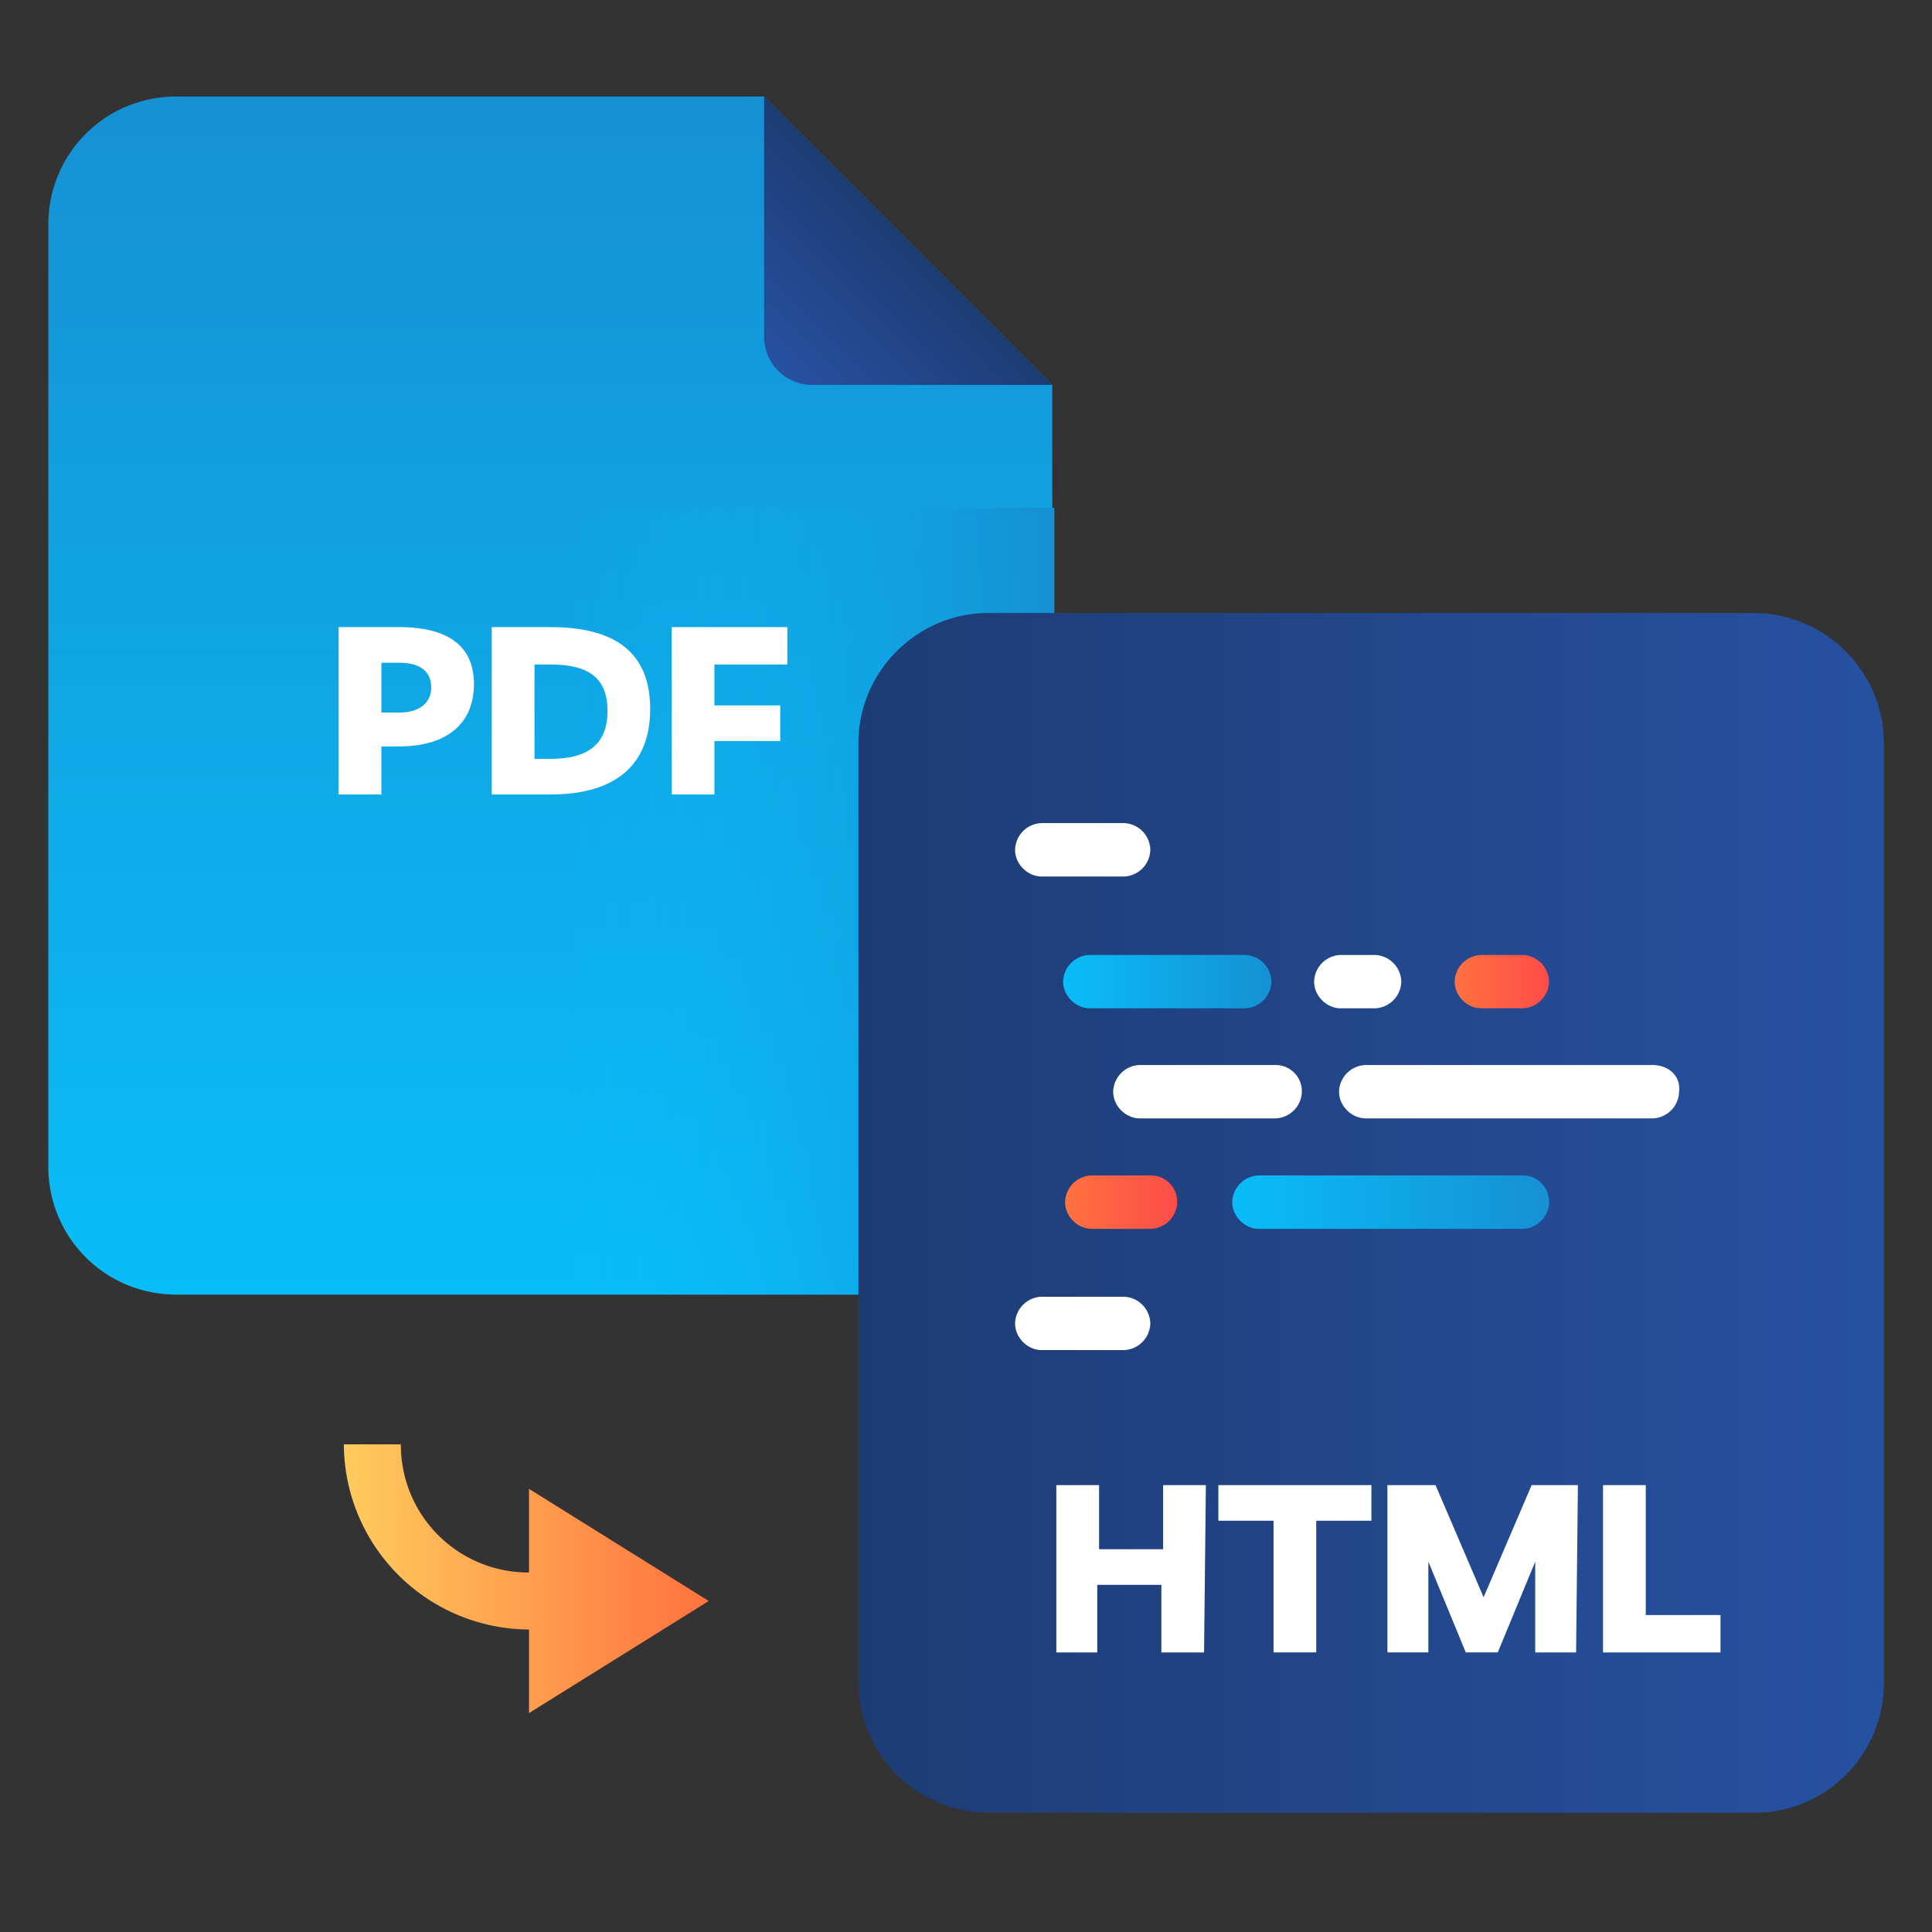
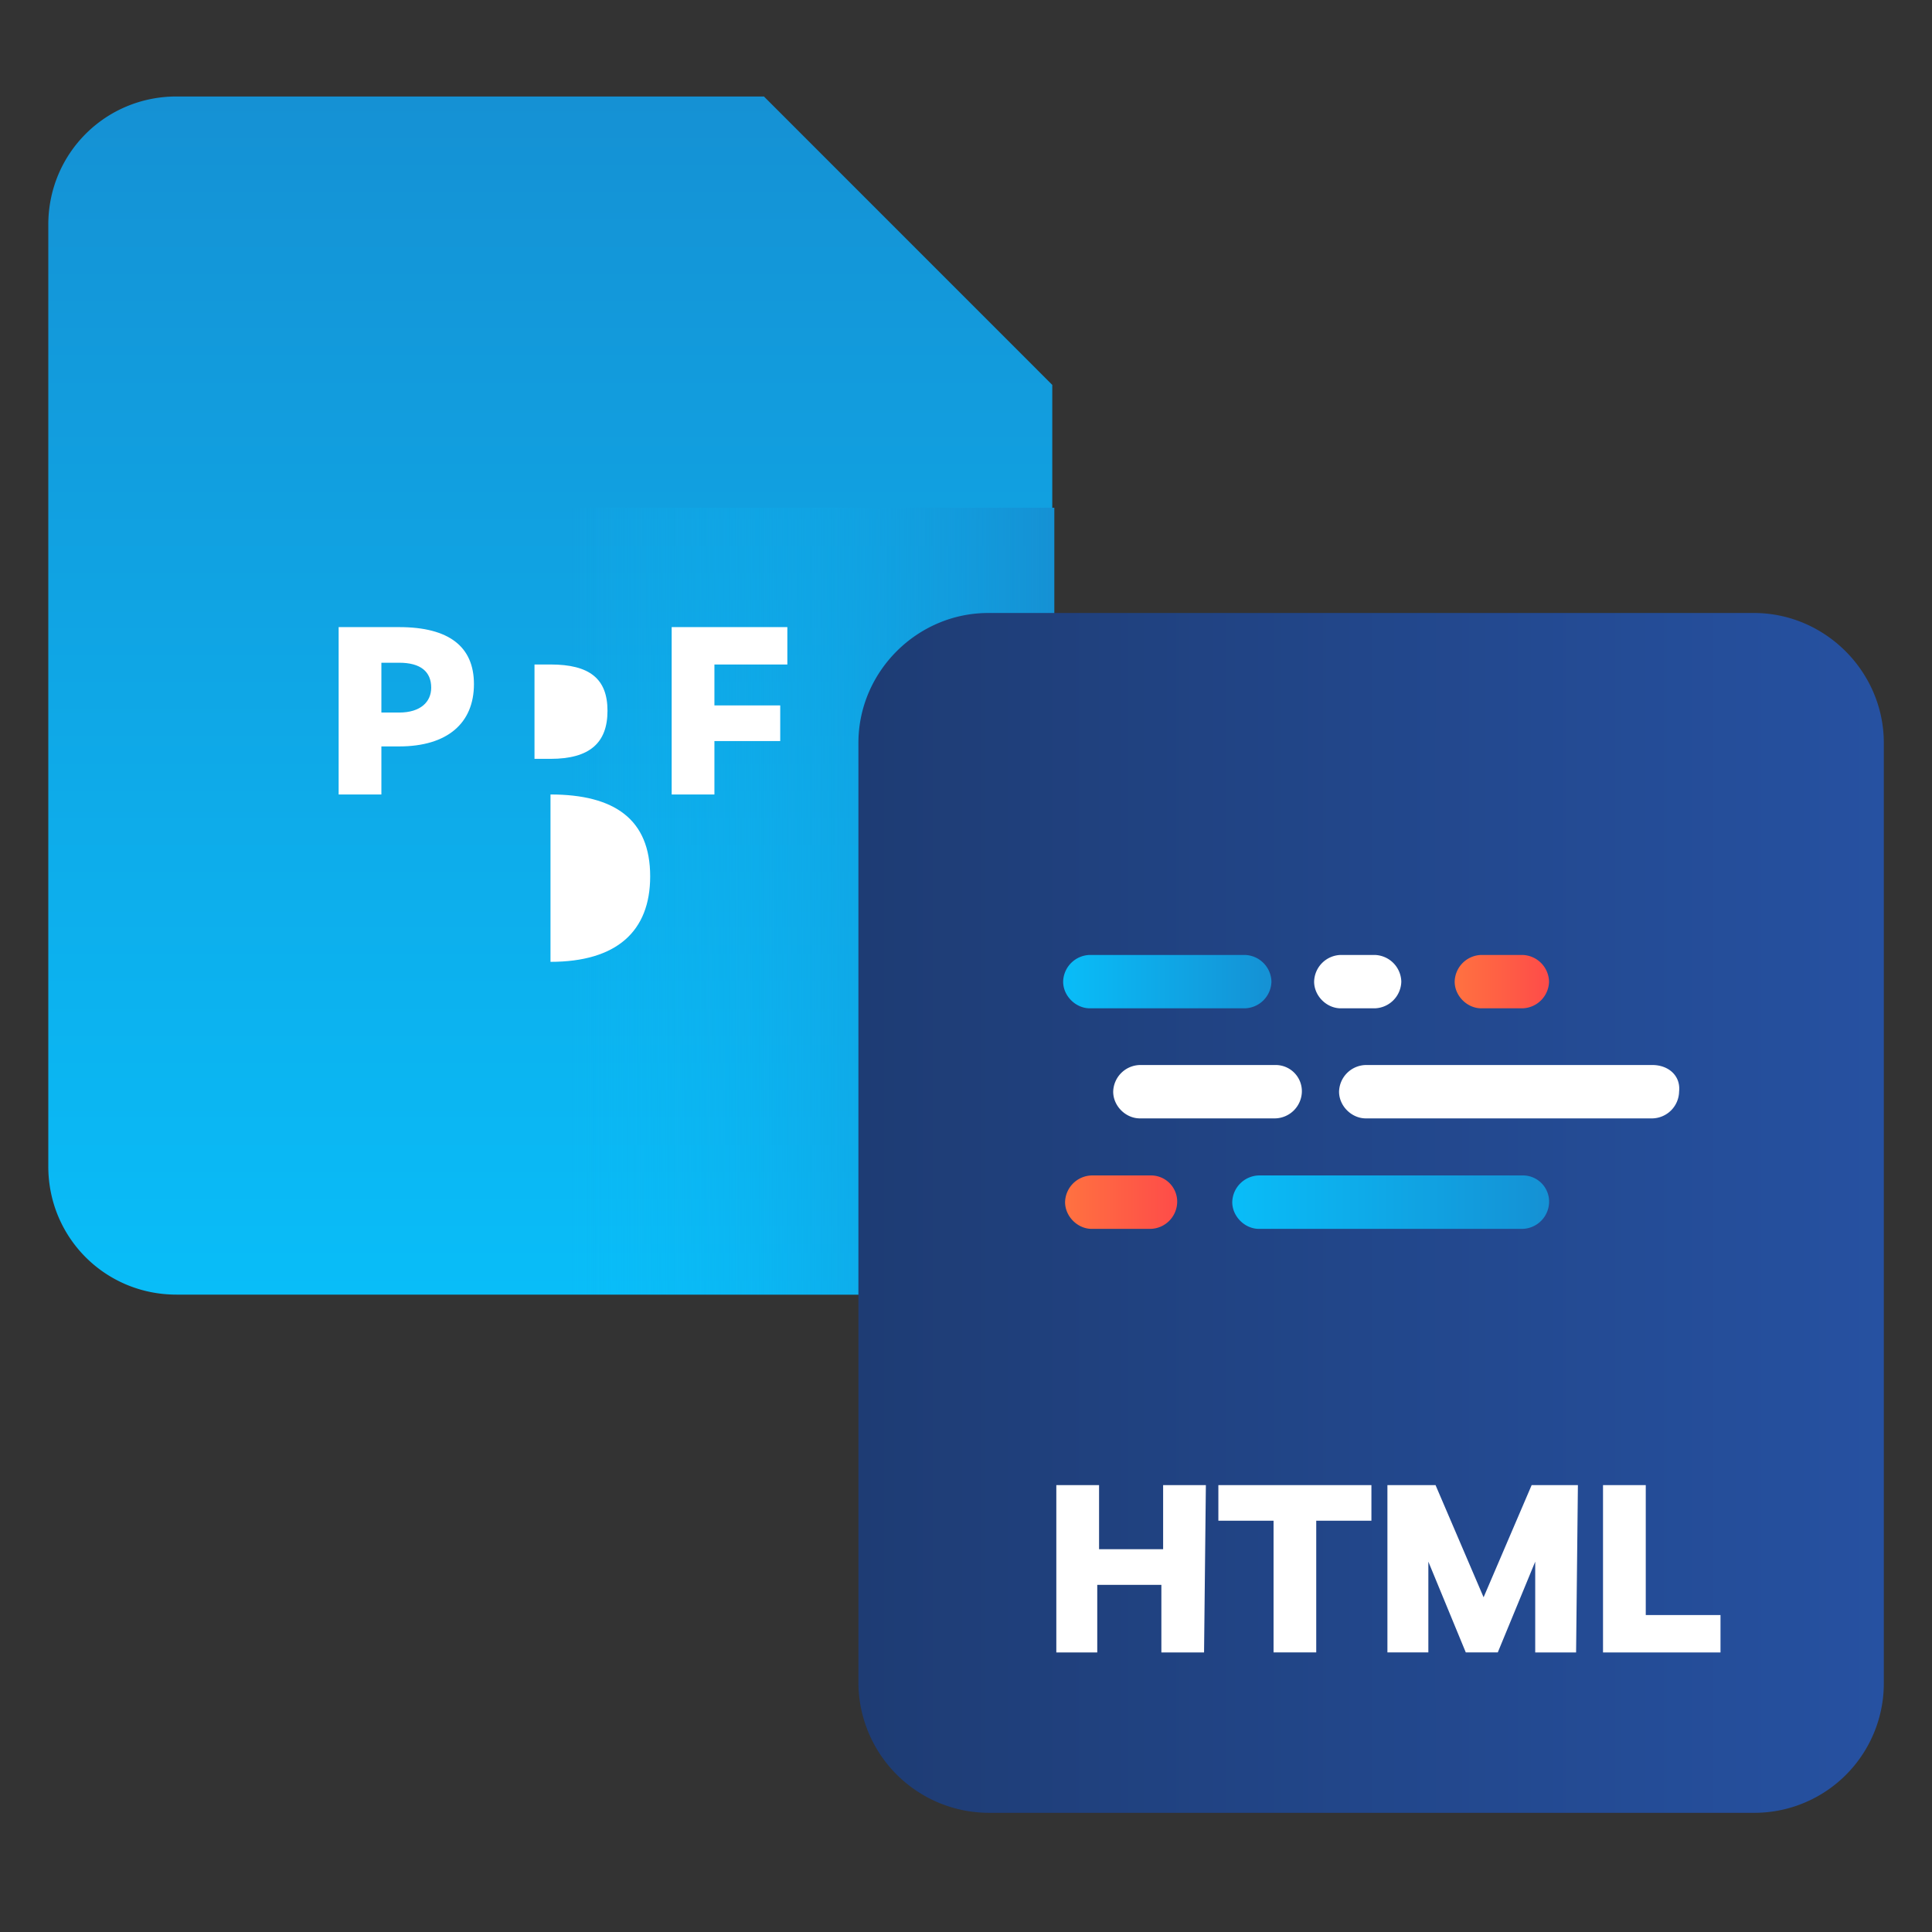
<svg xmlns="http://www.w3.org/2000/svg" width="32" height="32" fill="none">
  <rect width="100%" height="100%" fill="#333333" stroke="none" />
-   <path d="M11.74 26.517l-2.978 1.857V26.99a3.083 3.083 0 01-3.067-3.067h.944c0 1.18.943 2.123 2.123 2.123V24.66l2.978 1.858z" fill="url(#paint0_linear_392_8070)" />
  <path d="M12.654 1.598h-9.73C1.744 1.598.8 2.542.8 3.721V19.32c0 1.18.943 2.123 2.123 2.123h12.384a2.114 2.114 0 002.122-2.123V6.375l-4.776-4.777z" fill="url(#paint1_linear_392_8070)" />
  <path d="M17.463 8.41h-7.99v13.032h7.99V8.41z" fill="url(#paint2_linear_392_8070)" />
-   <path d="M13.452 6.375h3.98l-4.776-4.777v3.98c0 .443.354.797.796.797z" fill="url(#paint3_linear_392_8070)" />
-   <path d="M6.612 12.363h-.295v.796h-.708v-2.772h1.003c.825 0 1.238.324 1.238.944 0 .648-.442 1.032-1.238 1.032zm0-1.386h-.295v.825h.295c.354 0 .53-.177.53-.412 0-.266-.176-.413-.53-.413zm2.506 2.182h-.973v-2.772h.973c1.062 0 1.651.413 1.651 1.356 0 .915-.56 1.416-1.651 1.416zm0-2.153h-.265v1.563h.265c.649 0 .944-.265.944-.796 0-.53-.295-.767-.944-.767zm3.923 0h-1.208v.678h1.09v.59h-1.09v.885h-.708v-2.772h1.916v.62z" fill="#fff" />
+   <path d="M6.612 12.363h-.295v.796h-.708v-2.772h1.003c.825 0 1.238.324 1.238.944 0 .648-.442 1.032-1.238 1.032zm0-1.386h-.295v.825h.295c.354 0 .53-.177.53-.412 0-.266-.176-.413-.53-.413zm2.506 2.182h-.973h.973c1.062 0 1.651.413 1.651 1.356 0 .915-.56 1.416-1.651 1.416zm0-2.153h-.265v1.563h.265c.649 0 .944-.265.944-.796 0-.53-.295-.767-.944-.767zm3.923 0h-1.208v.678h1.09v.59h-1.09v.885h-.708v-2.772h1.916v.62z" fill="#fff" />
  <path d="M29.05 30.026H16.37a2.164 2.164 0 01-2.152-2.153V12.305c0-1.18.973-2.152 2.152-2.152h12.68c1.18 0 2.152.973 2.152 2.152v15.568a2.145 2.145 0 01-2.152 2.153z" fill="url(#paint4_linear_392_8070)" />
-   <path d="M18.611 13.633h-1.356a.453.453 0 00-.442.443c0 .236.206.442.442.442h1.356a.453.453 0 00.442-.442.453.453 0 00-.442-.443zm0 7.845h-1.356a.453.453 0 00-.442.442c0 .236.206.442.442.442h1.356a.453.453 0 00.442-.442.453.453 0 00-.442-.442z" fill="#fff" />
  <path d="M20.617 15.817h-2.565a.453.453 0 00-.443.442c0 .236.207.442.443.442h2.565a.453.453 0 00.442-.442.453.453 0 00-.442-.442z" fill="url(#paint5_linear_392_8070)" />
  <path d="M19.056 19.469h-.973a.453.453 0 00-.442.442c0 .236.206.443.442.443h.973a.453.453 0 00.442-.443.434.434 0 00-.442-.442z" fill="url(#paint6_linear_392_8070)" />
  <path d="M22.768 15.817h-.56a.453.453 0 00-.442.442c0 .236.206.442.442.442h.56a.453.453 0 00.442-.442.453.453 0 00-.442-.442z" fill="#fff" />
  <path d="M25.216 19.469h-4.364a.453.453 0 00-.442.442c0 .236.207.443.442.443h4.364a.453.453 0 00.442-.443.434.434 0 00-.442-.442z" fill="url(#paint7_linear_392_8070)" />
  <path d="M25.214 15.817h-.678a.453.453 0 00-.442.442c0 .236.206.442.442.442h.678a.453.453 0 00.443-.442.453.453 0 00-.443-.442z" fill="url(#paint8_linear_392_8070)" />
  <path d="M21.122 17.64H18.88a.453.453 0 00-.442.442c0 .236.206.442.442.442h2.24a.453.453 0 00.443-.442.434.434 0 00-.442-.442zm6.247 0h-4.747a.453.453 0 00-.443.442c0 .236.207.442.443.442h4.747a.453.453 0 00.442-.442c.03-.265-.177-.442-.442-.442zm-7.426 9.73h-.707v-1.12h-1.062v1.12h-.678v-2.772h.708v1.062h1.061v-1.062h.708l-.03 2.772zm2.772-2.182h-.914v2.181h-.707v-2.181h-.914v-.59h2.535v.59zm3.391 2.182h-.678v-1.504l-.62 1.503h-.53l-.62-1.503v1.503h-.678v-2.771h.797l.796 1.858.796-1.858h.766l-.03 2.771zm1.153-.62h1.238v.62h-1.946v-2.772h.708v2.152z" fill="#fff" />
  <defs>
    <linearGradient id="paint0_linear_392_8070" x1="5.71" y1="26.148" x2="11.747" y2="26.148" gradientUnits="userSpaceOnUse">
      <stop stop-color="#FFCB5D" />
      <stop offset="1" stop-color="#FF723F" />
    </linearGradient>
    <linearGradient id="paint1_linear_392_8070" x1="9.116" y1="21.442" x2="9.116" y2="1.598" gradientUnits="userSpaceOnUse">
      <stop stop-color="#09BDF8" />
      <stop offset="1" stop-color="#1591D4" />
    </linearGradient>
    <linearGradient id="paint2_linear_392_8070" x1="9.461" y1="14.926" x2="17.438" y2="14.926" gradientUnits="userSpaceOnUse">
      <stop stop-color="#09BDF8" stop-opacity="0" />
      <stop offset="1" stop-color="#1591D4" />
    </linearGradient>
    <linearGradient id="paint3_linear_392_8070" x1="12.893" y1="6.138" x2="15.045" y2="3.986" gradientUnits="userSpaceOnUse">
      <stop stop-color="#2651A1" />
      <stop offset="1" stop-color="#1E3C74" />
    </linearGradient>
    <linearGradient id="paint4_linear_392_8070" x1="14.239" y1="20.089" x2="31.194" y2="20.089" gradientUnits="userSpaceOnUse">
      <stop stop-color="#1E3C74" />
      <stop offset="1" stop-color="#2651A1" />
    </linearGradient>
    <linearGradient id="paint5_linear_392_8070" x1="17.609" y1="16.259" x2="21.053" y2="16.259" gradientUnits="userSpaceOnUse">
      <stop stop-color="#09BDF8" />
      <stop offset="1" stop-color="#1591D4" />
    </linearGradient>
    <linearGradient id="paint6_linear_392_8070" x1="17.612" y1="19.911" x2="19.488" y2="19.911" gradientUnits="userSpaceOnUse">
      <stop offset=".002" stop-color="#FF7240" />
      <stop offset="1" stop-color="#FE4C49" />
    </linearGradient>
    <linearGradient id="paint7_linear_392_8070" x1="20.398" y1="19.911" x2="25.646" y2="19.911" gradientUnits="userSpaceOnUse">
      <stop stop-color="#09BDF8" />
      <stop offset="1" stop-color="#1591D4" />
    </linearGradient>
    <linearGradient id="paint8_linear_392_8070" x1="24.077" y1="16.259" x2="25.646" y2="16.259" gradientUnits="userSpaceOnUse">
      <stop offset=".002" stop-color="#FF7240" />
      <stop offset="1" stop-color="#FE4C49" />
    </linearGradient>
  </defs>
</svg>